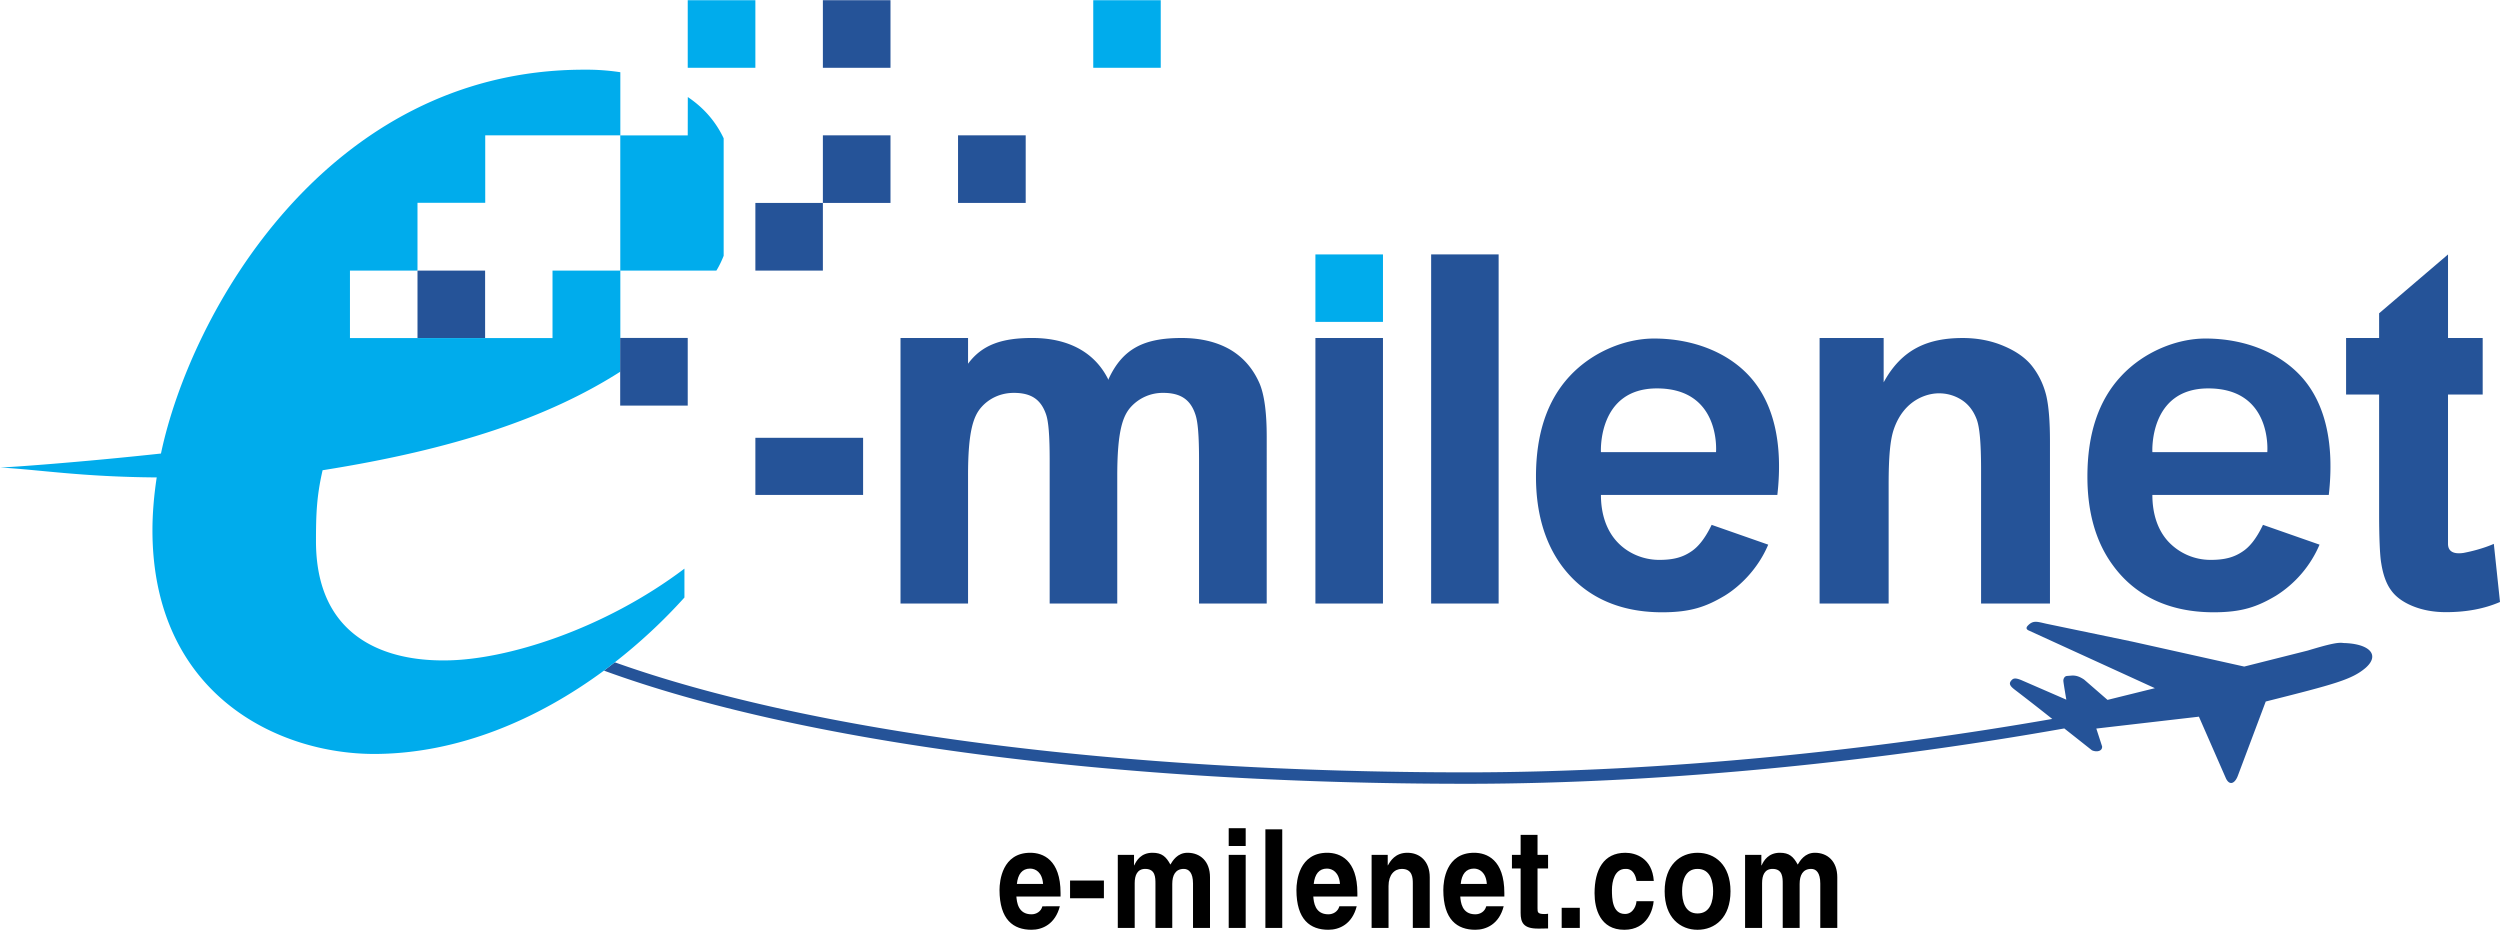
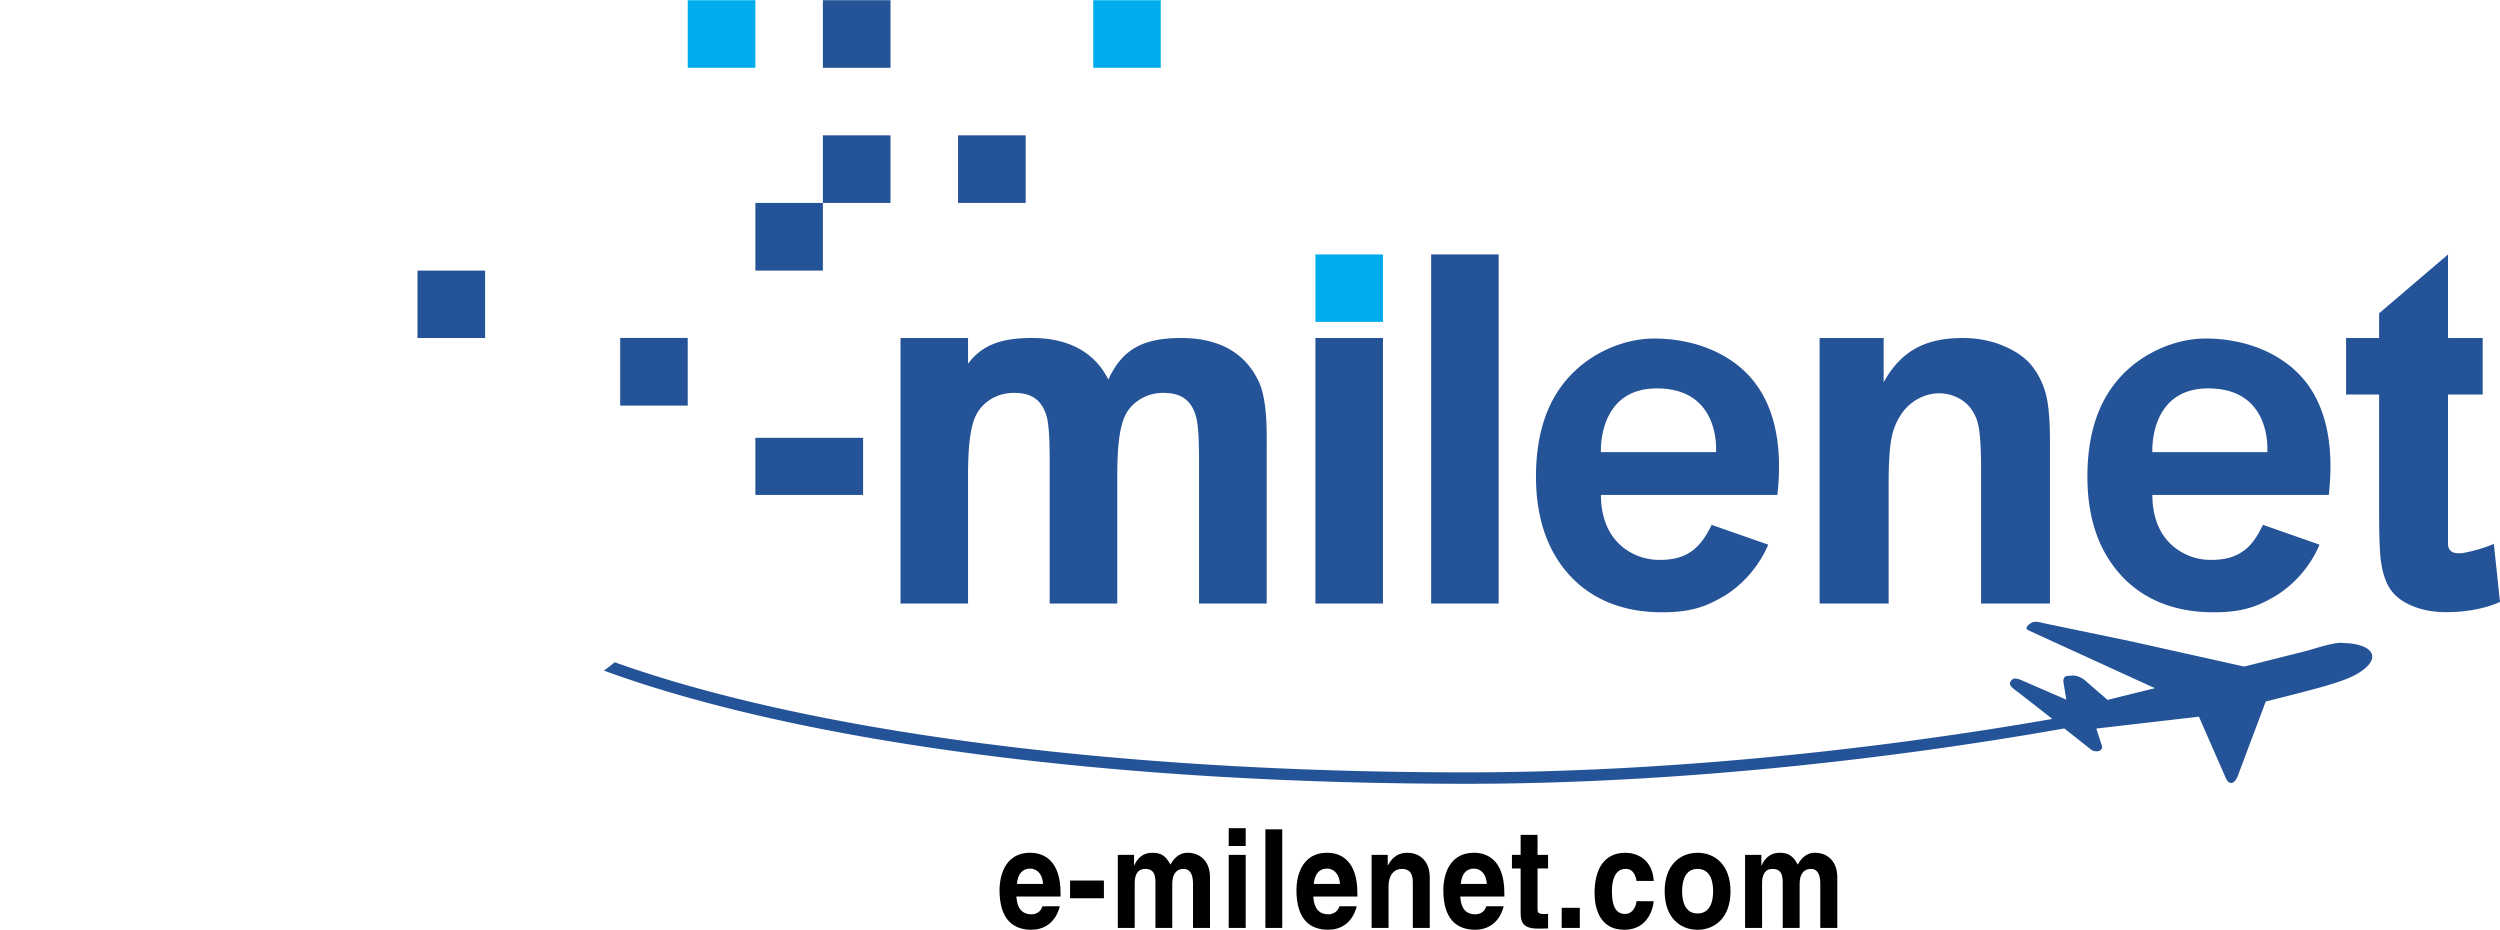
<svg xmlns="http://www.w3.org/2000/svg" width="2500" height="930" viewBox="0 0 175.748 65.348">
  <path d="M164.739 45.189c-.365-.062-.96.062-2.515.532l-4.457 1.123-7.845-1.749-6.024-1.253c-.699-.151-.971-.286-1.372.156-.016.027-.162.179.068.299l8.893 4.066-3.33.824-1.648-1.431c-.328-.214-.544-.282-.825-.282-.141.012-.271.021-.391.032-.151.02-.241.178-.241.329 0 .13.209 1.336.209 1.336l-3.136-1.363c-.507-.214-.621-.124-.763.053-.157.209-.025.381.282.615a175.8 175.8 0 0 1 2.628 2.05c-12.337 2.154-27.126 3.755-41.19 3.755-24.351 0-46.081-2.817-59.863-7.737-.252.197-.504.395-.763.585 13.843 5.061 35.911 7.956 60.625 7.956 14.372 0 29.515-1.669 42.037-3.891 1.058.834 1.943 1.536 1.943 1.536.339.151.745.062.715-.275l-.407-1.253 7.213-.835 1.899 4.336c.256.538.632.361.835-.177l1.963-5.224c4.896-1.232 6.055-1.546 7.02-2.365 1.044-.922.263-1.705-1.56-1.748z" fill="#255398" />
-   <path d="M48.115 41.99v-2.03c-5.613 4.243-12.512 6.44-16.84 6.451-2.088.015-9.046-.271-9.062-8.361 0-1.923.044-3.166.465-5.008 9.223-1.459 15.867-3.697 20.931-6.93v-7.105h6.752c.199-.321.367-.676.512-1.04v-8.26c-.596-1.262-1.482-2.205-2.521-2.901l-.005 2.695h-4.742v9.505h-4.764v4.744h-14.24v-4.744h4.748v-4.763h4.762V9.497h9.498V5.062a15.803 15.803 0 0 0-2.553-.178c-18.096 0-27.667 17.124-29.74 26.984-5.671.615-10.659.97-11.316.983 2.792.151 5.657.655 11.017.697-.195 1.28-.3 2.536-.3 3.736.017 11.476 8.779 15.729 15.661 15.703 5.818-.029 11.397-2.404 16.078-5.857.258-.19.51-.388.763-.585a38.304 38.304 0 0 0 4.896-4.555z" fill="#00acec" />
  <path d="M71.485 62.126c.072-.683.368-1.08.929-1.08.382 0 .852.252.914 1.08h-1.843zm1.795 1.571c-.097.376-.438.563-.765.563-.958 0-1.03-.875-1.065-1.251h3.106v-.245c0-2.344-1.235-2.83-2.127-2.83-1.977 0-2.164 1.982-2.164 2.61 0 2.103.979 2.803 2.25 2.803.77 0 1.668-.401 1.99-1.65H73.28zM75.224 63.134v-1.247h2.38v1.247h-2.38zM85.061 65.217h-1.193v-3.121c0-.768-.3-1.028-.647-1.028-.597 0-.812.455-.812 1.059v3.091h-1.182v-3.101c0-.434 0-1.049-.715-1.049-.567 0-.744.455-.744 1.001v3.148H78.58v-5.136h1.141v.736h.017c.153-.34.479-.883 1.281-.883.657 0 .953.267 1.259.83.153-.256.485-.83 1.204-.83.891 0 1.58.595 1.58 1.722v3.561h-.001zM86.377 65.217v-5.136h1.194v5.136h-1.194zm0-5.757v-1.253h1.194v1.253h-1.194zM88.956 65.217v-6.931h1.185v6.931h-1.185zM92.354 62.126c.071-.683.371-1.08.928-1.08.383 0 .855.252.918 1.08h-1.846zm1.803 1.571c-.104.376-.44.563-.772.563-.959 0-1.03-.875-1.062-1.251h3.099v-.245c0-2.344-1.227-2.83-2.119-2.83-1.978 0-2.165 1.982-2.165 2.61 0 2.103.973 2.803 2.248 2.803.778 0 1.671-.401 1.989-1.65h-1.218zM100.509 65.217H99.32v-3.121c0-.392-.017-1.028-.778-1.028-.517 0-.929.418-.929 1.2v2.949h-1.19v-5.136h1.133v.736h.015c.169-.298.508-.883 1.364-.883.882 0 1.575.595 1.575 1.722v3.561h-.001zM102.687 62.126c.066-.683.369-1.08.929-1.08.375 0 .85.252.907 1.08h-1.836zm1.795 1.571c-.1.376-.429.563-.769.563-.96 0-1.026-.875-1.059-1.251h3.1v-.245c0-2.344-1.231-2.83-2.124-2.83-1.983 0-2.166 1.982-2.166 2.61 0 2.103.981 2.803 2.249 2.803.773 0 1.676-.401 1.994-1.65h-1.225zM108.087 60.081h.741v.954h-.741v2.804c0 .281.006.402.497.402.073 0 .156-.006.244-.021v1.033c-.182 0-.376.01-.563.01h-.161c-1.018 0-1.205-.439-1.205-1.107v-3.121h-.611v-.954h.611v-1.404h1.188v1.404zM109.785 65.217v-1.415h1.274v1.415h-1.274zM116.25 63.339c-.036.521-.406 2.009-2.066 2.009-1.701 0-2.088-1.488-2.088-2.568 0-1.654.637-2.845 2.167-2.845.715 0 1.885.366 1.998 1.979h-1.215c-.047-.345-.235-.878-.783-.846-.747 0-.945.86-.945 1.481 0 .574.017 1.687.919 1.687.604 0 .804-.662.804-.896h1.209v-.001zM120.432 62.639c0 .652-.173 1.561-1.097 1.561-.908 0-1.085-.908-1.085-1.561 0-.653.177-1.571 1.085-1.571.924-.001 1.097.917 1.097 1.571zm1.221 0c0-1.854-1.095-2.704-2.317-2.704-1.216 0-2.312.851-2.312 2.704 0 1.857 1.097 2.709 2.312 2.709 1.222 0 2.317-.852 2.317-2.709zM129.159 65.217h-1.195v-3.121c0-.768-.293-1.028-.637-1.028-.6 0-.814.455-.814 1.059v3.091h-1.189v-3.101c0-.434 0-1.049-.716-1.049-.559 0-.735.455-.735 1.001v3.148h-1.195v-5.136h1.144v.736h.021c.149-.34.484-.883 1.283-.883.652 0 .945.267 1.253.83.155-.256.49-.83 1.205-.83.887 0 1.576.595 1.576 1.722v3.561h-.001z" />
  <path fill="#255398" d="M53.102 34.777v-4.013h7.573v4.013h-7.573zM144.112 42.413h-4.844v-9.371c0-1.963-.104-3.007-.303-3.563-.218-.582-.547-1.03-1.012-1.347a2.917 2.917 0 0 0-1.665-.496c-.83 0-2.432.455-3.146 2.5-.263.754-.372 1.918-.372 3.933v8.344h-4.854V23.747h4.504v3.116c1.285-2.362 3.143-3.116 5.564-3.116 1.06 0 2.041.198 2.912.576.882.377 1.561.866 2.009 1.465.444.585.763 1.264.945 2.004.178.759.261 1.839.261 3.233v11.388h.001zM174.531 23.747v3.972h-2.438v10.498c0 .537.396.742 1.091.638 1.316-.252 2.13-.638 2.13-.638l.434 4.087c-1.117.485-2.391.715-3.8.715-.861 0-1.64-.141-2.344-.429-.694-.286-1.2-.662-1.524-1.127-.333-.459-.553-1.085-.679-1.874-.099-.558-.151-1.842-.151-3.548v-8.322h-2.322v-3.972h2.322v-1.738l4.844-4.137v5.875h2.437zM118.908 38.743c-.61.419-1.264.601-2.265.601-1.097 0-2.182-.442-2.934-1.241-.751-.791-1.165-1.938-1.165-3.325h12.402c.418-3.692-.288-6.436-1.863-8.236-1.566-1.791-4.082-2.759-6.806-2.759-2.031 0-4.344.936-5.93 2.646-1.582 1.703-2.369 4.053-2.369 7.069 0 2.507.605 4.614 1.806 6.252 1.534 2.077 3.883 3.278 7.062 3.278 2.02 0 3.101-.396 4.395-1.165 1.034-.63 2.333-1.853 3.063-3.59l-3.977-1.392c-.516 1.075-1.018 1.592-1.419 1.862zm-2.427-11.453c4.525 0 4.154 4.479 4.154 4.479h-8.091s-.253-4.479 3.937-4.479zM157.673 38.743c-.611.419-1.264.601-2.271.601a4.06 4.06 0 0 1-2.929-1.241c-.756-.791-1.163-1.938-1.163-3.325h12.402c.416-3.692-.282-6.436-1.859-8.236-1.582-1.791-4.086-2.759-6.812-2.759-2.024 0-4.343.936-5.929 2.646-1.588 1.703-2.369 4.053-2.369 7.069 0 2.507.594 4.614 1.811 6.252 1.52 2.077 3.879 3.278 7.067 3.278 2.009 0 3.078-.396 4.378-1.165a7.88 7.88 0 0 0 3.063-3.59l-3.977-1.392c-.509 1.075-1.006 1.592-1.412 1.862zM155.24 27.29c4.531 0 4.149 4.479 4.149 4.479h-8.079s-.256-4.479 3.93-4.479z" />
  <path fill="#00acec" d="M48.347 4.75V0h4.755v4.75h-4.755zM76.855 4.75V0h4.744v4.75h-4.744zM92.472 22.613v-4.742h4.75v4.742h-4.75z" />
  <path fill="#255398" d="M29.35 23.747v-4.74h4.753v4.74H29.35zM43.599 28.499V23.74h4.748v4.759h-4.748zM53.102 19.007v-4.758h4.746v4.758h-4.746zM57.848 14.249V9.498h4.753v4.751h-4.753zM67.349 14.249V9.498h4.757v4.751h-4.757zM57.848 4.75V0h4.753v4.75h-4.753zM88.544 26.937c-.459-1.048-1.148-1.839-2.08-2.385-.929-.53-2.062-.806-3.403-.806-2.589 0-4.128.709-5.131 2.89v.065c-.931-1.921-2.785-2.956-5.373-2.956-2.101 0-3.51.463-4.504 1.81v-1.81h-4.748v18.667h4.748v-8.946c-.006-3.143.368-4.233.962-4.884.47-.523 1.239-.978 2.26-.978 1.247 0 1.909.485 2.265 1.523.17.503.251 1.463.251 3.233v10.052h4.751v-8.946c0-3.143.374-4.233.968-4.884a3.027 3.027 0 0 1 2.267-.978c1.233 0 1.918.484 2.259 1.523.173.503.256 1.463.256 3.233v10.052h4.757V30.699c.001-1.721-.169-2.971-.505-3.762zM100.608 42.413V17.871h4.745v24.542h-4.745zM92.472 42.413V23.747h4.75v18.666h-4.75z" />
</svg>